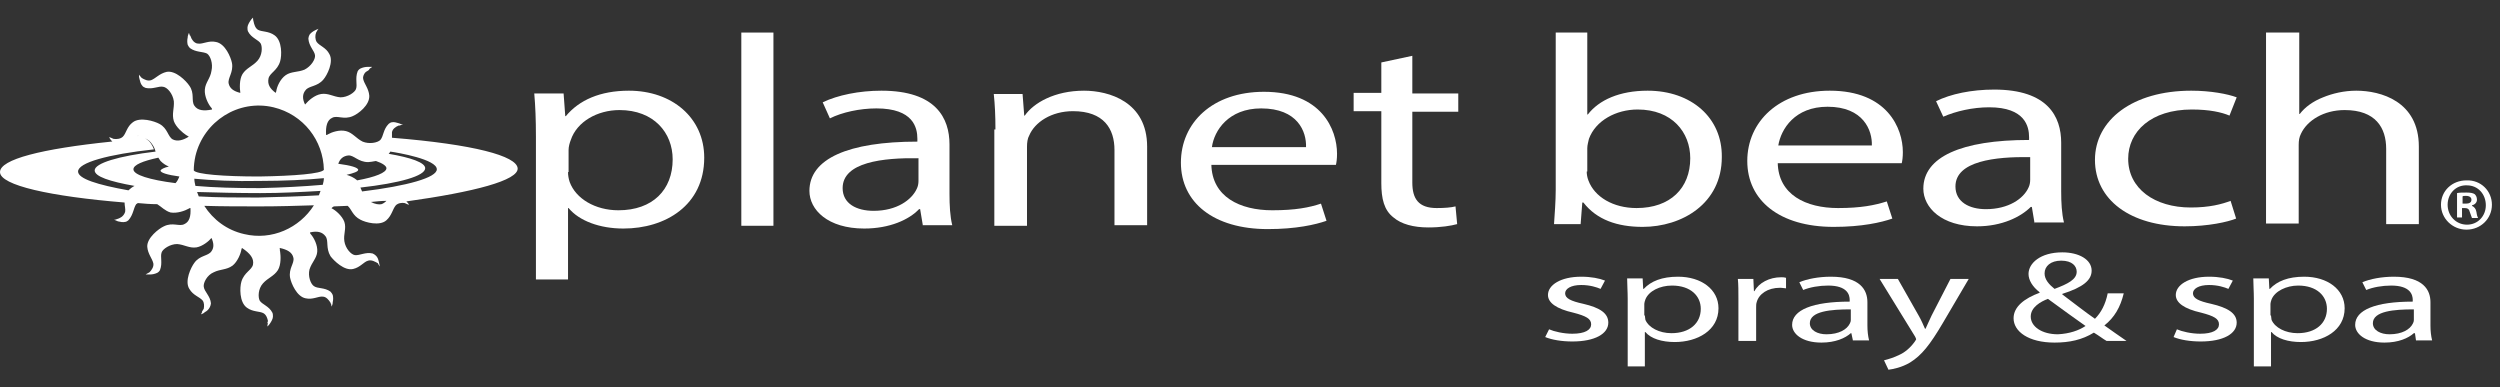
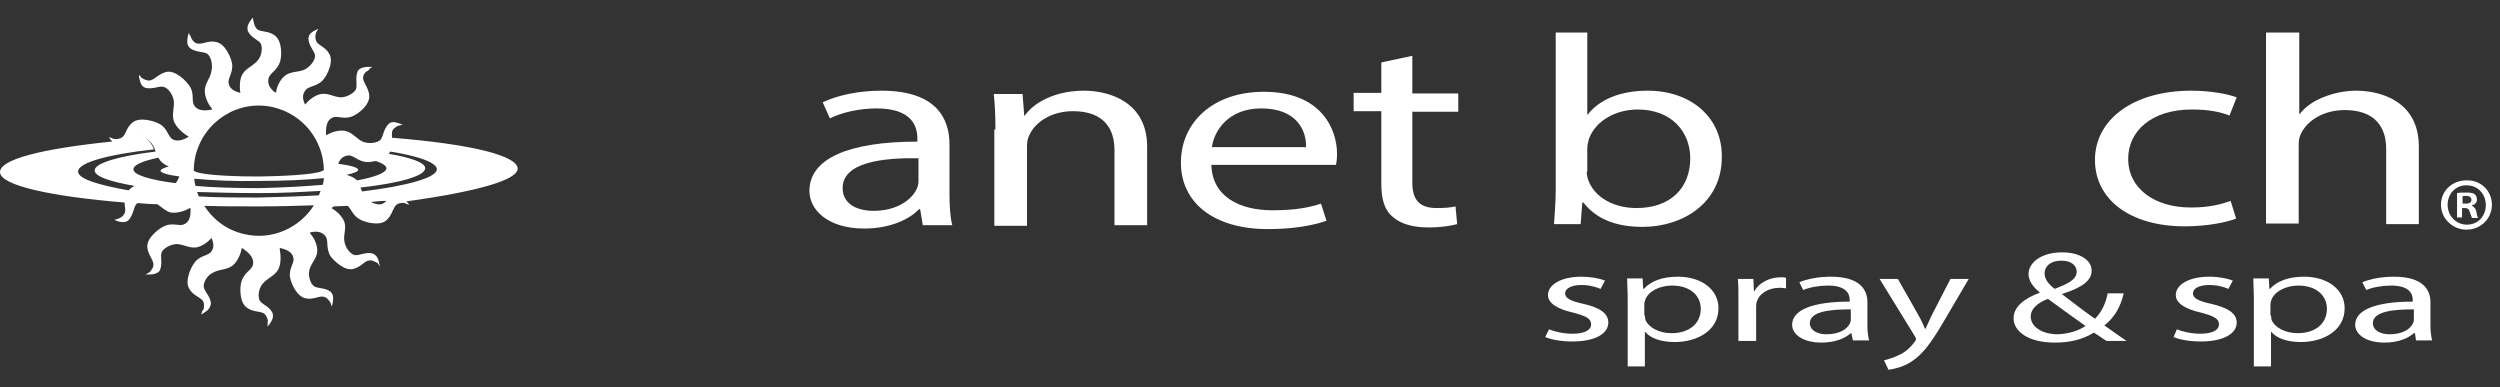
<svg xmlns="http://www.w3.org/2000/svg" width="284" height="44" viewBox="0 0 284 44" fill="none">
  <rect x="0" y="0" width="284" height="44" fill="#333333" stroke="none" />
-   <path d="M60.881 15.522C60.881 13.572 60.818 12.063 60.692 10.616H64.025L64.214 13.195H64.277C65.786 11.371 68.176 10.302 71.447 10.302C76.352 10.302 80 13.384 80 17.912C80 23.321 75.598 25.962 70.818 25.962C68.113 25.962 65.786 25.082 64.591 23.635H64.528V31.748H60.881V15.522ZM64.528 19.547C64.528 19.924 64.591 20.302 64.717 20.679C65.409 22.566 67.61 23.887 70.252 23.887C74.151 23.887 76.415 21.56 76.415 18.101C76.415 15.082 74.277 12.503 70.377 12.503C67.862 12.503 65.535 13.824 64.843 15.899C64.717 16.214 64.591 16.654 64.591 17.031V19.547H64.528Z" fill="white" />
-   <path d="M84.214 3.698H87.862V25.648H84.214V3.698Z" fill="white" />
+   <path d="M84.214 3.698H87.862H84.214V3.698Z" fill="white" />
  <path d="M104.843 25.648L104.528 23.761H104.403C103.27 24.956 101.069 25.962 98.176 25.962C94.025 25.962 91.95 23.824 91.95 21.686C91.95 18.038 96.352 16.088 104.214 16.088V15.774C104.214 14.516 103.774 12.315 99.56 12.315C97.673 12.315 95.66 12.755 94.277 13.447L93.459 11.623C95.157 10.805 97.61 10.302 100.126 10.302C106.352 10.302 107.862 13.447 107.862 16.402V22C107.862 23.321 107.925 24.579 108.176 25.585H104.843V25.648ZM104.34 17.975C100.314 17.912 95.723 18.415 95.723 21.371C95.723 23.132 97.296 23.95 99.245 23.95C101.887 23.95 103.585 22.692 104.151 21.434C104.277 21.182 104.34 20.868 104.34 20.553V17.975Z" fill="white" />
  <path d="M113.082 14.704C113.082 13.132 113.019 11.874 112.893 10.679H116.164L116.352 13.132H116.415C117.421 11.685 119.811 10.302 123.145 10.302C125.975 10.302 130.314 11.56 130.314 16.654V25.585H126.604V17.031C126.604 14.642 125.409 12.629 121.887 12.629C119.434 12.629 117.547 13.887 116.918 15.396C116.73 15.711 116.667 16.214 116.667 16.654V25.648H112.956V14.704H113.082Z" fill="white" />
  <path d="M137.61 18.667C137.673 22.377 140.88 23.887 144.528 23.887C147.17 23.887 148.742 23.572 150.063 23.132L150.692 25.082C149.434 25.522 147.233 26.025 144.025 26.025C137.862 26.025 134.151 23.006 134.151 18.478C134.151 13.95 137.736 10.428 143.585 10.428C150.126 10.428 151.887 14.704 151.887 17.472C151.887 18.038 151.824 18.478 151.761 18.73H137.61V18.667ZM148.365 16.717C148.428 14.956 147.421 12.315 143.27 12.315C139.56 12.315 137.924 14.83 137.673 16.717H148.365Z" fill="white" />
  <path d="M160.44 6.34V10.616H165.66V12.692H160.44V20.742C160.44 22.566 161.132 23.635 163.207 23.635C164.151 23.635 164.843 23.572 165.346 23.447L165.534 25.459C164.843 25.648 163.711 25.837 162.264 25.837C160.566 25.837 159.182 25.459 158.302 24.704C157.233 23.887 156.918 22.566 156.918 20.805V12.629H153.773V10.553H156.918V7.094L160.44 6.34Z" fill="white" />
  <path d="M176.541 25.396C176.604 24.39 176.73 22.881 176.73 21.56V3.698H180.315V13.006H180.377C181.635 11.371 183.962 10.302 187.17 10.302C192.138 10.302 195.661 13.384 195.598 17.849C195.598 23.132 191.069 25.774 186.604 25.774C183.711 25.774 181.384 24.956 179.874 23.006H179.749L179.56 25.459H176.541V25.396ZM180.252 19.484C180.252 19.799 180.315 20.176 180.44 20.491C181.132 22.377 183.271 23.635 185.912 23.635C189.749 23.635 192.013 21.371 192.013 17.975C192.013 15.019 189.937 12.44 186.038 12.44C183.585 12.44 181.258 13.698 180.503 15.774C180.44 16.088 180.315 16.465 180.315 16.843V19.484H180.252Z" fill="white" />
-   <path d="M201.95 18.478C202.013 22.126 205.157 23.635 208.805 23.635C211.384 23.635 212.956 23.321 214.34 22.881L214.969 24.83C213.711 25.27 211.51 25.774 208.302 25.774C202.139 25.774 198.491 22.755 198.491 18.289C198.491 13.824 202.076 10.302 207.862 10.302C214.403 10.302 216.164 14.579 216.164 17.283C216.164 17.849 216.101 18.289 216.038 18.541H201.95V18.478ZM212.642 16.528C212.705 14.83 211.698 12.126 207.61 12.126C203.9 12.126 202.327 14.642 202.013 16.528H212.642Z" fill="white" />
-   <path d="M231.132 25.396L230.818 23.509H230.692C229.56 24.642 227.422 25.711 224.591 25.711C220.566 25.711 218.491 23.572 218.491 21.434C218.491 17.849 222.767 15.899 230.503 15.899V15.585C230.503 14.39 230.063 12.189 225.975 12.189C224.088 12.189 222.201 12.629 220.755 13.258L219.937 11.497C221.572 10.679 223.962 10.176 226.541 10.176C232.642 10.176 234.151 13.258 234.151 16.214V21.748C234.151 23.006 234.214 24.264 234.466 25.27H231.132V25.396ZM230.629 17.849C226.667 17.786 222.139 18.289 222.139 21.182C222.139 22.943 223.711 23.761 225.598 23.761C228.176 23.761 229.874 22.566 230.44 21.308C230.566 21.057 230.629 20.742 230.629 20.428V17.849Z" fill="white" />
  <path d="M254.025 24.83C253.082 25.207 250.88 25.711 248.176 25.711C242.012 25.711 237.987 22.692 237.987 18.163C237.987 13.635 242.264 10.302 248.931 10.302C251.132 10.302 253.082 10.679 254.088 11.057L253.27 13.132C252.39 12.755 251.006 12.44 248.994 12.44C244.34 12.44 241.761 14.956 241.761 18.038C241.761 21.434 244.78 23.572 248.868 23.572C251.006 23.572 252.39 23.195 253.396 22.818L254.025 24.83Z" fill="white" />
  <path d="M257.484 3.698H261.195V12.943H261.258C261.824 12.189 262.767 11.497 263.899 11.057C264.969 10.616 266.289 10.302 267.673 10.302C270.44 10.302 274.78 11.497 274.78 16.654V25.459H271.069V16.906C271.069 14.516 269.874 12.503 266.352 12.503C263.962 12.503 262.075 13.698 261.384 15.207C261.195 15.585 261.132 15.962 261.132 16.465V25.396H257.421V3.698H257.484Z" fill="white" />
  <path d="M175.975 37.409C176.541 37.66 177.61 37.912 178.616 37.912C180.063 37.912 180.755 37.472 180.755 36.843C180.755 36.214 180.189 35.899 178.742 35.522C176.793 35.082 175.849 34.39 175.849 33.509C175.849 32.377 177.296 31.434 179.623 31.434C180.755 31.434 181.698 31.623 182.327 31.874L181.824 32.818C181.384 32.629 180.629 32.377 179.623 32.377C178.428 32.377 177.799 32.818 177.799 33.321C177.799 33.887 178.428 34.201 179.874 34.516C181.761 34.956 182.704 35.585 182.704 36.654C182.704 37.912 181.195 38.792 178.616 38.792C177.421 38.792 176.289 38.604 175.535 38.289L175.975 37.409Z" fill="white" />
  <path d="M184.906 33.95C184.906 33.069 184.843 32.315 184.843 31.623H186.604L186.667 32.818H186.73C187.547 31.937 188.805 31.434 190.629 31.434C193.27 31.434 195.22 32.88 195.22 35.019C195.22 37.535 192.83 38.855 190.252 38.855C188.805 38.855 187.547 38.478 186.918 37.723H186.855V41.623H184.906V33.95ZM186.855 35.837C186.855 36.025 186.918 36.214 186.918 36.34C187.296 37.22 188.491 37.849 189.874 37.849C191.95 37.849 193.208 36.717 193.208 35.082C193.208 33.635 192.075 32.44 189.937 32.44C188.553 32.44 187.296 33.069 186.918 34.013C186.855 34.201 186.792 34.39 186.792 34.516V35.837H186.855Z" fill="white" />
  <path d="M197.484 33.887C197.484 33.069 197.484 32.315 197.421 31.686H199.182L199.245 33.069H199.308C199.811 32.126 201.006 31.497 202.327 31.497C202.579 31.497 202.704 31.497 202.893 31.56V32.755C202.704 32.755 202.516 32.692 202.201 32.692C200.818 32.692 199.811 33.384 199.56 34.327C199.497 34.516 199.497 34.704 199.497 34.956V38.73H197.484V33.887Z" fill="white" />
  <path d="M210.503 38.73L210.315 37.849H210.252C209.623 38.415 208.491 38.918 206.918 38.918C204.717 38.918 203.585 37.912 203.585 36.906C203.585 35.208 205.912 34.264 210.126 34.264V34.075C210.126 33.509 209.874 32.44 207.673 32.44C206.667 32.44 205.598 32.629 204.843 32.943L204.403 32.063C205.283 31.686 206.604 31.434 207.987 31.434C211.321 31.434 212.138 32.943 212.138 34.327V36.969C212.138 37.597 212.201 38.163 212.327 38.667H210.503V38.73ZM210.189 35.145C208.05 35.145 205.598 35.333 205.598 36.717C205.598 37.535 206.478 37.975 207.484 37.975C208.931 37.975 209.811 37.409 210.126 36.78C210.189 36.654 210.252 36.528 210.252 36.34V35.145H210.189Z" fill="white" />
  <path d="M215.597 31.686L217.987 35.899C218.239 36.34 218.491 36.906 218.679 37.346H218.742C218.931 36.906 219.182 36.403 219.434 35.837L221.572 31.686H223.648L220.692 36.717C219.245 39.17 218.302 40.365 216.981 41.182C216.038 41.748 215.031 41.937 214.528 42L214.025 40.931C214.528 40.805 215.157 40.616 215.786 40.302C216.352 40.05 216.981 39.547 217.484 38.855C217.547 38.73 217.673 38.604 217.673 38.541C217.673 38.478 217.61 38.352 217.547 38.226L213.522 31.686H215.597Z" fill="white" />
  <path d="M239.308 38.73C238.868 38.478 238.491 38.163 237.862 37.786C236.541 38.604 235.094 38.918 233.396 38.918C230.44 38.918 228.742 37.66 228.742 36.151C228.742 34.83 230 33.887 231.698 33.258V33.195C230.881 32.566 230.44 31.811 230.44 31.119C230.44 29.924 231.761 28.667 234.277 28.667C236.164 28.667 237.61 29.484 237.61 30.742C237.61 31.811 236.667 32.629 234.277 33.384V33.447C235.535 34.39 236.981 35.522 237.987 36.214C238.679 35.522 239.182 34.579 239.434 33.321H241.258C240.881 34.893 240.189 36.088 239.057 36.969C239.874 37.535 240.629 38.101 241.572 38.73H239.308ZM236.918 37.031C236.038 36.403 234.34 35.208 232.642 33.95C231.824 34.264 230.692 34.893 230.692 35.962C230.692 37.094 231.95 37.975 233.774 37.975C235.094 37.912 236.164 37.535 236.918 37.031ZM232.264 31.057C232.264 31.748 232.767 32.315 233.396 32.818C234.906 32.252 235.912 31.748 235.912 30.868C235.912 30.239 235.409 29.61 234.151 29.61C232.956 29.61 232.264 30.239 232.264 31.057Z" fill="white" />
  <path d="M247.296 37.409C247.862 37.66 248.931 37.912 249.937 37.912C251.384 37.912 252.076 37.472 252.076 36.843C252.076 36.214 251.51 35.899 250.063 35.522C248.113 35.082 247.17 34.39 247.17 33.509C247.17 32.377 248.617 31.434 250.944 31.434C252.076 31.434 253.019 31.623 253.648 31.874L253.145 32.818C252.705 32.629 251.95 32.377 250.944 32.377C249.749 32.377 249.12 32.818 249.12 33.321C249.12 33.887 249.749 34.201 251.195 34.516C253.082 34.956 254.088 35.585 254.088 36.654C254.088 37.912 252.579 38.792 250 38.792C248.805 38.792 247.673 38.604 246.918 38.289L247.296 37.409Z" fill="white" />
  <path d="M256.038 33.95C256.038 33.069 255.975 32.315 255.975 31.623H257.736L257.799 32.818H257.861C258.679 31.937 259.937 31.434 261.761 31.434C264.402 31.434 266.352 32.88 266.352 35.019C266.352 37.535 263.962 38.855 261.383 38.855C259.937 38.855 258.679 38.478 258.05 37.723H257.987V41.623H256.038V33.95ZM257.987 35.837C257.987 36.025 258.05 36.214 258.05 36.34C258.427 37.22 259.622 37.849 261.006 37.849C263.082 37.849 264.339 36.717 264.339 35.082C264.339 33.635 263.207 32.44 261.069 32.44C259.748 32.44 258.427 33.069 258.05 34.013C257.987 34.201 257.924 34.39 257.924 34.516V35.837H257.987Z" fill="white" />
  <path d="M274.465 38.73L274.339 37.849H274.214C273.585 38.415 272.453 38.918 270.88 38.918C268.679 38.918 267.547 37.912 267.547 36.906C267.547 35.208 269.874 34.264 274.088 34.264V34.075C274.088 33.509 273.836 32.44 271.635 32.44C270.629 32.44 269.559 32.629 268.805 32.943L268.364 32.063C269.245 31.686 270.566 31.434 271.949 31.434C275.283 31.434 276.1 32.943 276.1 34.327V36.969C276.1 37.597 276.163 38.163 276.289 38.667H274.465V38.73ZM274.151 35.145C272.012 35.145 269.559 35.333 269.559 36.717C269.559 37.535 270.44 37.975 271.446 37.975C272.893 37.975 273.773 37.409 274.088 36.78C274.151 36.654 274.214 36.528 274.214 36.34V35.145H274.151Z" fill="white" />
  <path d="M58.805 19.107C58.679 17.723 53.899 16.402 44.528 15.648C44.528 15.396 44.528 15.207 44.528 15.019C44.591 14.642 44.969 14.39 45.283 14.264C45.409 14.264 45.472 14.264 45.535 14.201C45.597 14.201 45.66 14.201 45.66 14.201C45.723 14.201 45.786 14.201 45.786 14.201C45.66 14.138 45.472 14.075 45.346 14.013C45.094 13.95 44.78 13.824 44.528 13.887C44.403 13.887 44.214 14.013 44.151 14.075C43.522 14.704 43.585 15.459 43.208 15.899C42.893 16.214 41.95 16.402 41.195 16.088C40.44 15.711 40.063 15.082 39.308 14.893C38.553 14.704 37.673 15.019 37.233 15.27C37.17 15.333 37.107 15.333 37.044 15.333C36.981 14.327 37.17 13.635 37.736 13.384C38.302 13.069 39.057 13.635 40.063 13.195C40.692 12.943 42.013 11.937 41.95 10.868C41.887 10.05 41.384 9.547 41.258 8.981C41.195 8.73 41.321 8.478 41.447 8.289C41.509 8.226 41.572 8.164 41.572 8.164C41.761 8.038 41.95 7.975 41.95 7.849C42.138 7.66 42.264 7.66 42.264 7.597C42.075 7.597 41.95 7.597 41.761 7.597C41.509 7.597 41.195 7.66 40.943 7.786C40.818 7.849 40.692 7.975 40.629 8.101C40.315 8.918 40.629 9.61 40.44 10.113C40.315 10.491 39.497 11.057 38.679 11.057C37.862 10.994 37.296 10.553 36.478 10.679C35.723 10.805 35.031 11.434 34.717 11.811L34.654 11.874C34.34 11.245 34.34 10.679 34.717 10.239C35.094 9.736 36.038 9.862 36.73 9.044C37.17 8.541 37.925 7.031 37.421 6.151C37.044 5.396 36.289 5.208 35.975 4.767C35.786 4.453 35.786 4.013 35.912 3.698C36.038 3.447 36.163 3.258 36.226 3.258C36.038 3.321 35.912 3.384 35.786 3.447C35.535 3.572 35.283 3.761 35.157 3.95C35.094 4.075 35.031 4.264 35.031 4.39C35.094 5.27 35.723 5.774 35.786 6.277C35.849 6.717 35.346 7.535 34.591 7.912C33.837 8.226 33.082 8.101 32.453 8.541C31.824 8.981 31.447 9.862 31.384 10.365C31.384 10.428 31.321 10.491 31.321 10.553C30.629 10.05 30.377 9.547 30.503 8.918C30.629 8.289 31.509 8.038 31.824 6.969C32.013 6.34 32.075 4.642 31.195 4.013C30.503 3.509 29.748 3.635 29.308 3.384C28.994 3.195 28.868 2.755 28.805 2.44C28.742 2.252 28.742 2 28.742 2C28.616 2.126 28.491 2.252 28.428 2.377C28.302 2.566 28.113 2.881 28.113 3.132C28.113 3.258 28.113 3.447 28.176 3.572C28.553 4.327 29.371 4.516 29.623 4.956C29.811 5.333 29.811 6.277 29.245 6.906C28.679 7.535 27.987 7.723 27.547 8.415C27.17 9.044 27.233 10.05 27.296 10.491V10.553C26.541 10.365 26.101 10.05 25.975 9.484C25.849 8.855 26.541 8.226 26.352 7.157C26.226 6.528 25.598 4.956 24.528 4.767C23.711 4.579 23.082 5.019 22.516 4.956C22.264 4.956 22.013 4.767 21.887 4.579C21.824 4.516 21.824 4.453 21.761 4.39C21.698 4.201 21.572 3.95 21.572 4.013V4.075C21.509 3.887 21.509 3.761 21.447 3.761C21.384 3.95 21.321 4.075 21.321 4.264C21.258 4.516 21.258 4.83 21.321 5.082C21.384 5.208 21.447 5.333 21.572 5.459C22.264 5.962 23.019 5.836 23.522 6.088C23.899 6.34 24.214 7.22 24.025 8.038C23.899 8.918 23.333 9.358 23.27 10.176C23.207 10.931 23.648 11.811 23.962 12.189C24.025 12.252 24.088 12.315 24.088 12.44C23.145 12.629 22.453 12.566 22.076 12C21.698 11.434 22.138 10.616 21.509 9.736C21.132 9.17 19.937 7.975 18.931 8.164C18.113 8.352 17.673 8.918 17.17 9.107C16.793 9.233 16.415 9.044 16.101 8.855C15.912 8.667 15.786 8.478 15.786 8.478C15.786 8.667 15.786 8.792 15.849 8.981C15.912 9.233 15.975 9.547 16.163 9.736C16.226 9.862 16.415 9.925 16.541 9.987C17.358 10.176 18.05 9.736 18.553 9.862C18.994 9.925 19.623 10.616 19.748 11.497C19.811 12.315 19.497 12.943 19.748 13.761C20 14.453 20.755 15.082 21.132 15.333C21.258 15.396 21.321 15.459 21.447 15.522C20.755 15.962 20.126 16.088 19.623 15.836C19.057 15.522 19.057 14.579 18.113 14.075C17.547 13.761 15.912 13.258 15.094 13.887C14.402 14.39 14.34 15.145 13.962 15.522C13.711 15.774 13.27 15.836 12.893 15.774C12.642 15.648 12.453 15.585 12.39 15.585C12.453 15.711 12.579 15.899 12.704 16.025L12.767 16.088C12.704 16.088 12.642 16.088 12.642 16.088C4.717 16.906 0 18.101 0 19.547C0 21.057 5.723 22.314 14.151 23.006C14.151 23.384 14.277 23.761 14.214 24.076C14.025 24.642 13.585 24.767 13.459 24.83C13.27 24.893 13.082 24.956 13.082 24.956C13.019 24.956 12.956 24.956 12.956 24.956C13.082 25.019 13.27 25.082 13.396 25.145C13.648 25.207 13.962 25.27 14.214 25.208C14.34 25.208 14.528 25.082 14.591 25.019C15.157 24.39 15.157 23.635 15.472 23.195C15.535 23.132 15.598 23.132 15.66 23.069C16.352 23.132 17.107 23.195 17.862 23.195C18.365 23.509 18.742 23.95 19.371 24.138C20.126 24.264 21.006 23.95 21.447 23.698C21.509 23.635 21.572 23.635 21.635 23.635C21.698 24.579 21.509 25.207 20.943 25.459C20.377 25.774 19.623 25.208 18.616 25.711C18.05 25.962 16.667 27.032 16.73 28.038C16.793 28.855 17.296 29.358 17.421 29.924C17.484 30.302 17.233 30.679 16.981 30.931C16.73 31.057 16.541 31.182 16.541 31.182C16.73 31.182 16.855 31.182 17.044 31.182C17.296 31.182 17.61 31.119 17.862 30.994C17.987 30.931 18.113 30.805 18.176 30.679C18.491 29.862 18.176 29.17 18.365 28.667C18.491 28.289 19.308 27.723 20.126 27.723C20.943 27.786 21.509 28.226 22.327 28.101C23.019 27.975 23.711 27.409 24.025 27.031C24.277 27.598 24.34 28.101 24.025 28.541C23.648 29.107 22.704 28.981 22.076 29.862C21.698 30.365 20.943 31.937 21.509 32.818C21.95 33.572 22.642 33.698 23.019 34.138C23.207 34.39 23.207 34.767 23.145 35.082C23.019 35.27 22.893 35.459 22.956 35.459C22.893 35.585 22.83 35.711 22.83 35.711C23.019 35.648 23.145 35.585 23.27 35.459C23.522 35.333 23.711 35.145 23.837 34.893C23.899 34.767 23.962 34.579 23.962 34.453C23.899 33.635 23.207 33.132 23.145 32.566C23.082 32.126 23.522 31.245 24.277 30.931C25.031 30.553 25.723 30.679 26.415 30.176C26.981 29.736 27.358 28.793 27.421 28.352C27.421 28.289 27.484 28.226 27.484 28.163C28.428 28.793 28.868 29.358 28.742 30.05C28.616 30.679 27.736 30.931 27.421 32C27.233 32.629 27.17 34.327 28.05 34.956C28.742 35.459 29.497 35.333 29.937 35.585C30.252 35.774 30.377 36.151 30.44 36.465C30.377 36.591 30.377 36.717 30.377 36.717C30.377 36.717 30.44 36.717 30.44 36.654C30.377 36.906 30.377 37.031 30.377 37.094C30.503 36.969 30.629 36.843 30.692 36.717C30.818 36.528 31.006 36.214 31.006 35.962C31.006 35.837 31.006 35.648 30.943 35.522C30.566 34.767 29.748 34.579 29.497 34.138C29.308 33.761 29.308 32.818 29.874 32.189C30.44 31.56 31.132 31.371 31.572 30.679C31.95 30.05 31.887 29.044 31.824 28.604C31.761 28.415 31.824 28.289 31.761 28.163C32.642 28.352 33.208 28.667 33.333 29.296C33.459 29.924 32.767 30.491 32.956 31.56C33.082 32.189 33.711 33.698 34.717 33.887C35.535 34.075 36.163 33.635 36.667 33.698C37.044 33.698 37.358 34.075 37.547 34.39C37.547 34.453 37.547 34.453 37.61 34.516C37.61 34.579 37.673 34.83 37.673 34.83C37.736 34.704 37.799 34.516 37.799 34.327C37.862 34.075 37.862 33.761 37.799 33.509C37.736 33.384 37.673 33.258 37.547 33.132C36.855 32.629 36.101 32.818 35.66 32.503C35.283 32.252 34.969 31.371 35.157 30.616C35.409 29.799 35.975 29.358 36.038 28.604C36.101 27.849 35.66 27.031 35.346 26.654C35.283 26.591 35.22 26.528 35.22 26.402C36.038 26.214 36.604 26.34 36.981 26.843C37.358 27.346 36.981 28.163 37.547 29.107C37.925 29.61 39.12 30.805 40.126 30.553C40.943 30.365 41.321 29.736 41.824 29.61C42.201 29.484 42.642 29.736 42.956 29.924C42.956 29.924 42.956 29.924 42.956 29.987C43.019 30.05 43.145 30.239 43.145 30.302C43.145 30.176 43.145 30.113 43.082 29.987C43.082 29.924 43.082 29.862 43.019 29.673C42.956 29.421 42.893 29.233 42.704 29.044C42.579 28.918 42.453 28.855 42.327 28.793C41.509 28.604 40.88 29.044 40.315 28.981C39.874 28.918 39.245 28.226 39.12 27.409C38.994 26.591 39.371 25.962 39.12 25.208C38.868 24.516 38.113 23.887 37.736 23.698C37.673 23.698 37.673 23.635 37.673 23.635C37.736 23.572 37.799 23.509 37.925 23.447C38.491 23.447 38.994 23.384 39.497 23.384C39.937 23.761 40.063 24.516 40.943 24.956C41.509 25.27 43.145 25.711 43.899 25.019C44.528 24.453 44.591 23.761 44.969 23.321C45.22 23.069 45.66 23.006 45.975 23.069C46.226 23.195 46.415 23.258 46.478 23.258C46.415 23.132 46.289 23.006 46.163 22.881C53.837 21.811 58.931 20.491 58.805 19.107ZM39.56 17.66C40.189 17.598 40.692 18.415 41.824 18.415C42.013 18.415 42.327 18.352 42.704 18.289C43.459 18.541 43.899 18.855 43.899 19.107C43.899 19.61 42.642 20.113 40.566 20.491L40.503 20.428C40.189 20.176 39.811 19.987 39.371 19.862C40.189 19.673 40.692 19.484 40.692 19.296C40.692 19.044 39.874 18.793 38.428 18.604C38.616 18.038 38.994 17.723 39.56 17.66ZM29.497 21.371C26.793 21.371 24.34 21.308 22.201 21.119C22.138 20.868 22.076 20.553 22.076 20.302C24.088 20.491 26.667 20.616 29.497 20.553C32.264 20.553 34.843 20.428 36.792 20.239C36.792 20.491 36.73 20.742 36.667 20.994C34.528 21.182 32.075 21.308 29.497 21.371ZM29.56 21.937C31.95 21.937 34.277 21.811 36.415 21.686C36.352 21.874 36.289 22 36.226 22.189C34.088 22.314 31.698 22.377 29.308 22.44C26.981 22.44 24.717 22.44 22.579 22.314C22.516 22.126 22.453 22 22.39 21.811C24.591 21.874 27.044 21.937 29.56 21.937ZM22.201 17.723C23.145 13.761 27.107 11.245 31.069 12.189C34.465 13.006 36.73 15.962 36.792 19.296C36.478 19.736 33.459 19.987 29.434 20.05C25.409 20.05 22.264 19.799 22.013 19.358C22.013 18.855 22.076 18.289 22.201 17.723ZM19.182 18.918C18.616 19.044 18.302 19.233 18.239 19.358C18.176 19.61 18.994 19.862 20.377 20.05C20.252 20.365 20.126 20.616 19.937 20.805C16.981 20.428 15.157 19.862 15.157 19.233C15.157 18.73 16.226 18.289 17.987 17.912C18.05 18.038 18.176 18.163 18.239 18.289C18.553 18.604 18.868 18.793 19.182 18.918ZM16.415 15.585C16.163 15.459 15.849 15.396 15.535 15.459C15.723 15.396 16.038 15.459 16.415 15.585ZM8.868 19.484C8.868 18.478 12.264 17.535 17.484 16.969C17.484 16.969 17.296 16.402 16.918 16.025C16.793 15.899 16.604 15.774 16.478 15.711C16.793 15.836 17.107 16.088 17.296 16.402C17.484 16.654 17.61 16.969 17.673 17.22C13.459 17.723 10.755 18.541 10.755 19.358C10.755 20.05 12.453 20.616 15.283 21.119C15.031 21.245 14.78 21.434 14.591 21.623C11.069 20.994 8.868 20.302 8.868 19.484ZM27.736 26.591C25.786 26.151 24.214 24.956 23.207 23.384C25.22 23.447 27.358 23.447 29.497 23.447C31.635 23.447 33.711 23.384 35.66 23.321C34.025 25.899 30.881 27.346 27.736 26.591ZM43.333 23.195C43.082 23.258 42.579 23.195 42.138 22.943C42.767 22.881 43.333 22.818 43.899 22.818C43.711 23.006 43.522 23.132 43.333 23.195ZM41.132 21.748C41.069 21.623 41.006 21.434 40.943 21.308C45.409 20.805 48.302 19.987 48.302 19.107C48.302 18.478 46.73 17.912 44.151 17.472C44.214 17.409 44.277 17.346 44.34 17.22C45.22 17.346 49.623 18.101 49.623 19.233C49.623 20.176 46.289 21.119 41.132 21.748Z" fill="white" />
  <path d="M283.082 23.258C283.082 24.83 281.824 26.088 280.188 26.088C278.616 26.088 277.295 24.83 277.295 23.258C277.295 21.686 278.553 20.491 280.188 20.491C281.824 20.428 283.082 21.686 283.082 23.258ZM278.05 23.258C278.05 24.516 278.994 25.522 280.251 25.522C281.509 25.522 282.39 24.516 282.39 23.321C282.39 22.063 281.509 21.057 280.251 21.057C278.994 20.994 278.05 22 278.05 23.258ZM279.748 24.704H279.119V21.937C279.371 21.874 279.748 21.874 280.188 21.874C280.692 21.874 280.943 21.937 281.132 22.063C281.258 22.189 281.383 22.377 281.383 22.692C281.383 23.006 281.132 23.258 280.817 23.321V23.384C281.069 23.509 281.258 23.698 281.321 24.076C281.383 24.516 281.446 24.642 281.509 24.767H280.817C280.755 24.642 280.692 24.39 280.566 24.076C280.503 23.761 280.314 23.635 280 23.635H279.685V24.704H279.748ZM279.811 23.132H280.126C280.503 23.132 280.755 23.006 280.755 22.692C280.755 22.44 280.566 22.252 280.126 22.252C279.937 22.252 279.811 22.252 279.748 22.314V23.132H279.811Z" fill="white" />
</svg>